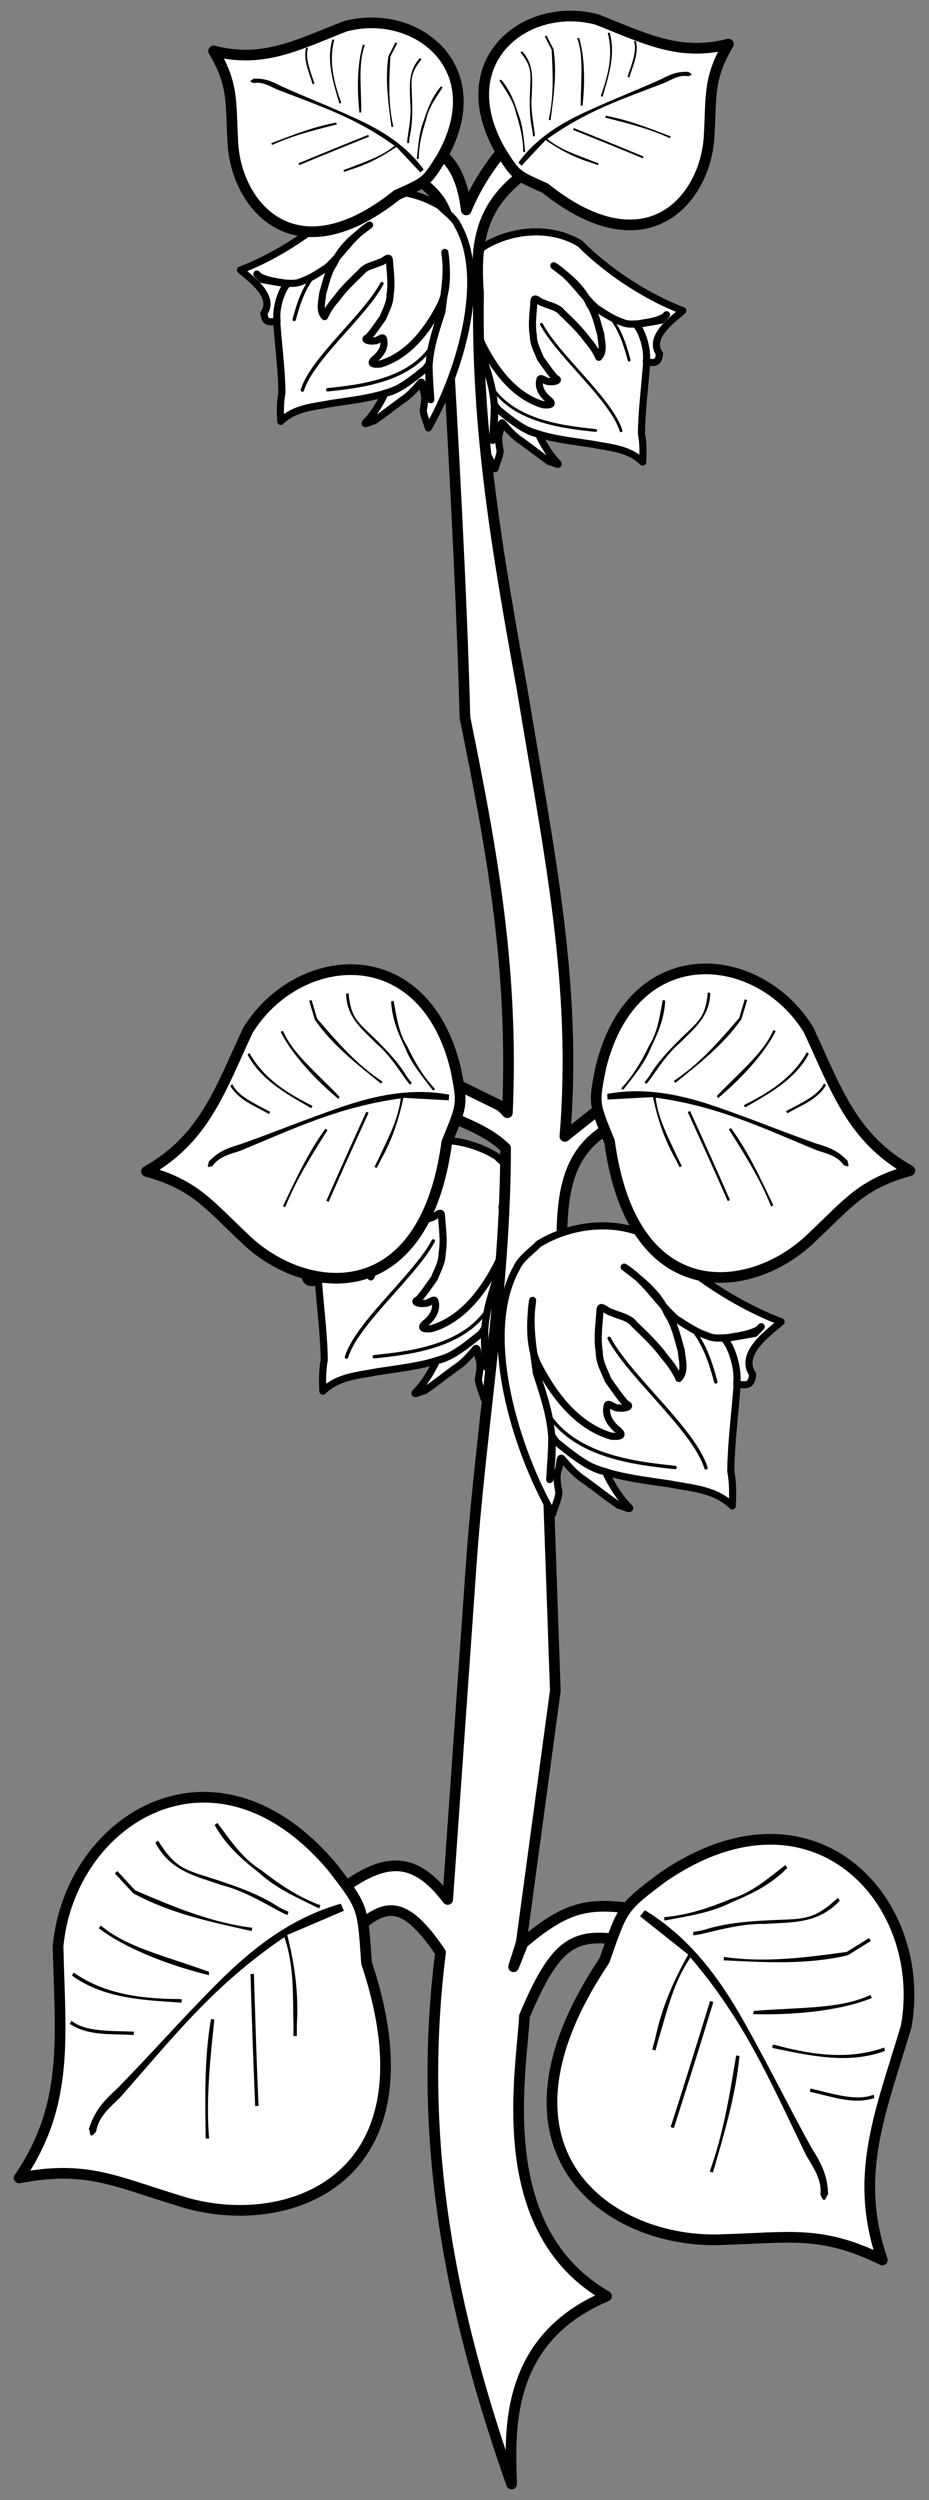
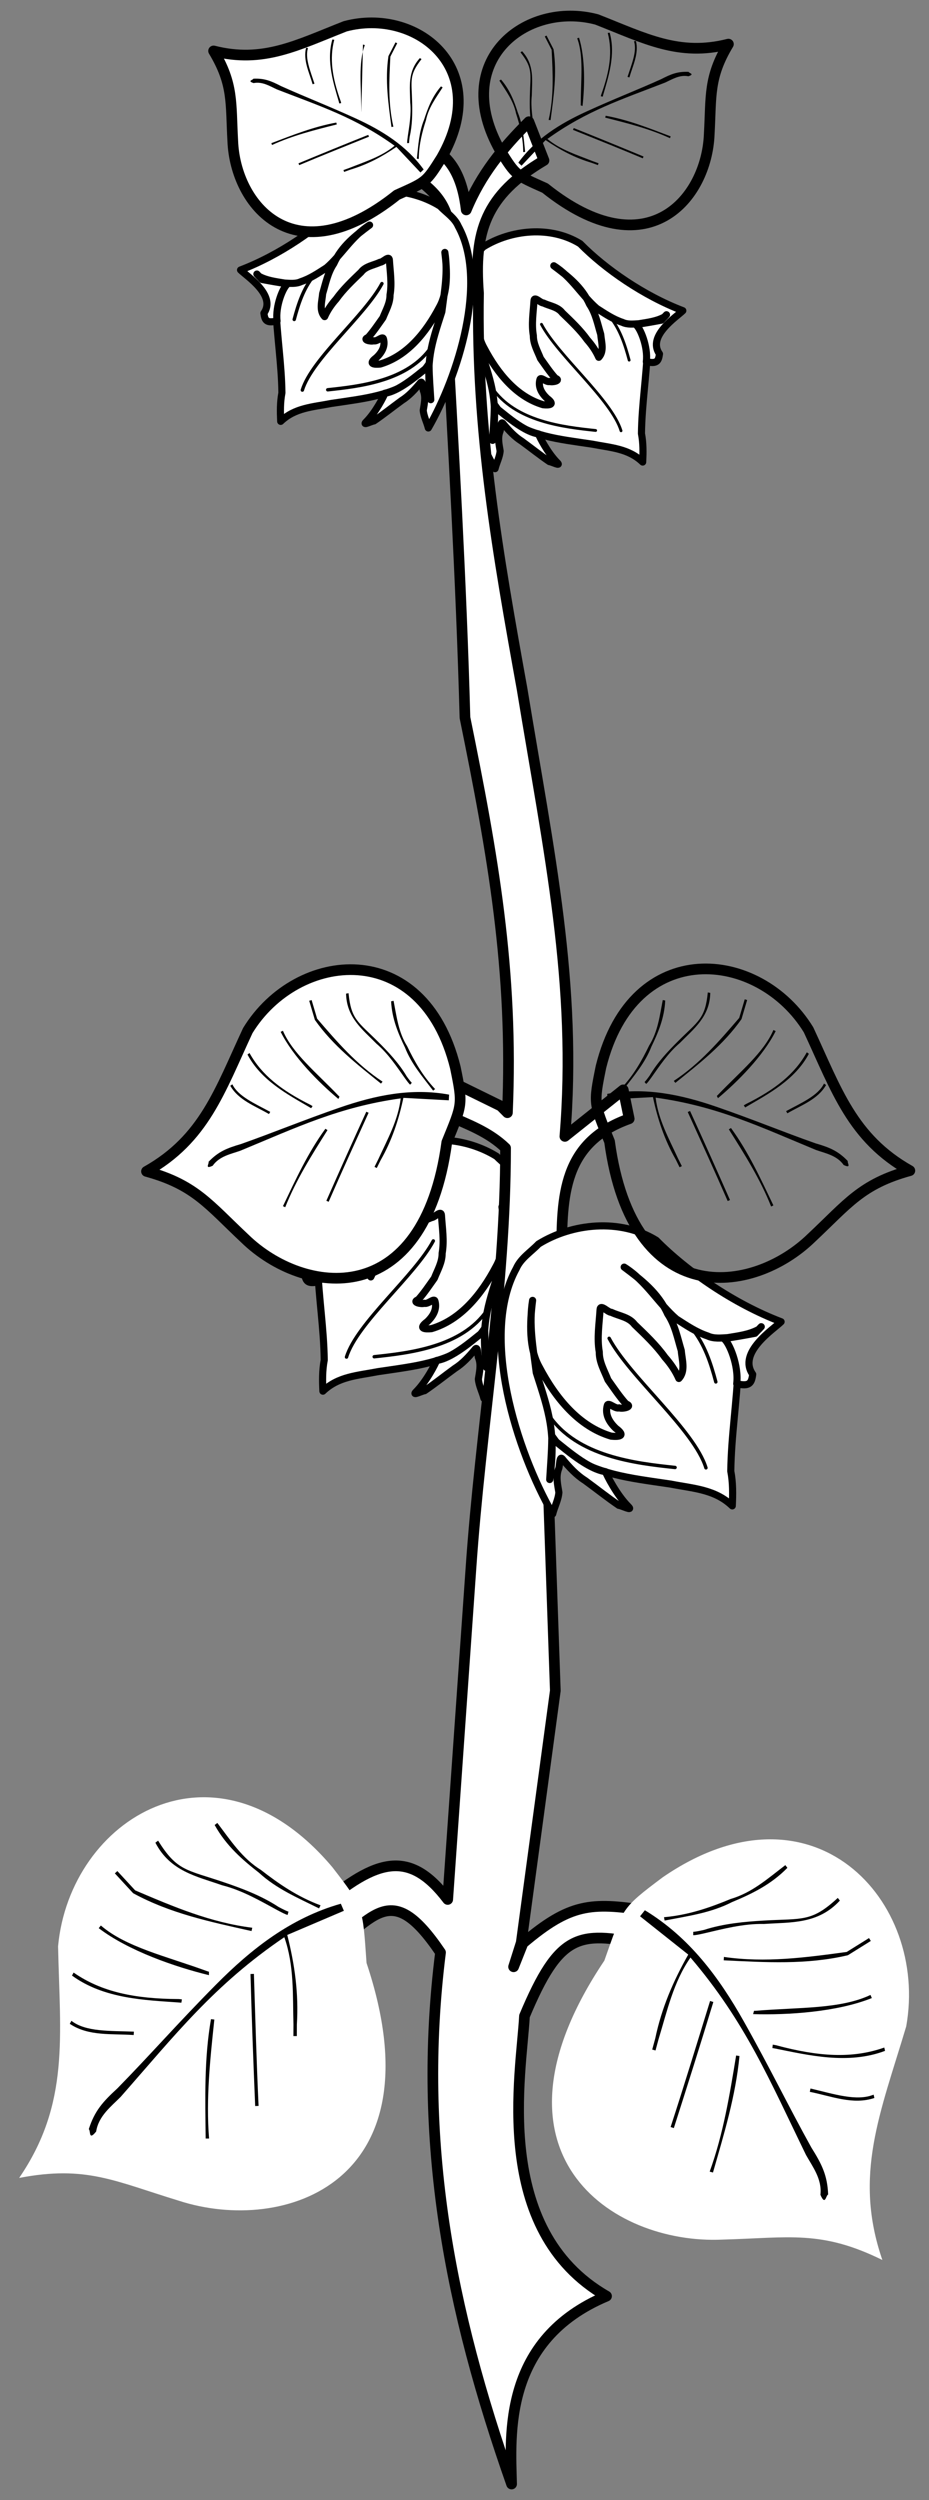
<svg xmlns="http://www.w3.org/2000/svg" version="1.1" viewBox="47.25 63 130.5 351" width="130.5" height="351">
  <rect x="47.25" y="63" width="130.5" height="351" fill="#808080" stroke="none" />
  <defs>
    <clipPath id="artboard_clip_path">
      <path d="M 47.25 63 L 177.75 63 L 177.75 414 L 47.25 414 Z" />
    </clipPath>
  </defs>
  <g id="Hazel_Branch_Fructed" stroke="none" stroke-dasharray="none" stroke-opacity="1" fill="none" fill-opacity="1">
    <title>Hazel Branch Fructed</title>
    <g id="Hazel_Branch_Fructed_Art" clip-path="url(#artboard_clip_path)">
      <title>Art</title>
      <g id="Group_791">
        <g id="Group_823">
          <g id="Graphic_826">
            <title>path31213</title>
            <path d="M 137.597 108.253 L 138.204 111.745 C 138.065 115.821 137.407 119.792 137.357 123.868 C 137.612 125.207 137.594 126.523 137.53 127.871 C 135.533 125.955 133.037 125.868 130.422 125.354 C 125.448 124.615 121.936 124.296 117.982 121.569 L 116.038 118.89 L 114.368 111.753 L 113.903 104.797 L 117.398 100.736 L 122.075 98.471 L 128.094 100.123 L 134.211 103.621 Z" fill="#FFFFFF" />
            <path d="M 137.597 108.253 L 138.204 111.745 C 138.065 115.821 137.407 119.792 137.357 123.868 C 137.612 125.207 137.594 126.523 137.53 127.871 C 135.533 125.955 133.037 125.868 130.422 125.354 C 125.448 124.615 121.936 124.296 117.982 121.569 L 116.038 118.89 L 114.368 111.753 L 113.903 104.797 L 117.398 100.736 L 122.075 98.471 L 128.094 100.123 L 134.211 103.621 Z" stroke="black" stroke-linecap="butt" stroke-linejoin="round" stroke-width="1" />
          </g>
          <g id="Graphic_825">
            <title>path31215</title>
            <path d="M 115.149 97.65 C 114.271 98.572 113.113 99.273 112.587 100.474 C 108.35 108.167 112.613 121.557 116.792 128.799 C 117.001 127.968 117.444 127.156 117.506 126.313 C 117.363 125.418 117.139 124.521 117.459 123.637 C 117.642 123.301 117.527 121.872 117.986 122.551 C 118.743 123.447 119.528 124.311 120.529 124.94 C 121.836 125.888 123.105 126.912 124.436 127.813 C 124.773 127.841 126.127 128.539 125.521 127.944 C 124.173 126.586 123.058 124.371 122.888 123.923 C 120.51 123.582 117.287 120.394 116.688 120.135 C 116.674 121.702 116.536 123.264 116.447 124.829 C 117.186 119.388 116.369 117.073 114.893 112.489 C 114.507 109.448 114.026 106.909 114.47 104.152 C 114.146 106.768 114.027 109.679 115.241 111.843 C 117.157 115.483 119.84 118.725 123.55 119.825 C 124.448 119.909 125.288 119.825 124.083 118.923 C 123.337 118.213 122.811 117.327 123.094 116.294 C 123.194 115.82 123.999 116.725 124.467 116.557 C 124.859 116.701 126.119 116.42 125.262 116.102 C 124.495 115.255 123.844 114.265 123.175 113.333 C 122.762 112.281 122.159 111.279 122.172 110.116 C 121.888 108.5 122.161 106.861 122.261 105.24 C 122.297 104.507 123.124 105.528 123.569 105.533 C 124.481 105.966 125.602 106.076 126.244 106.931 C 127.485 108.125 128.74 109.308 129.749 110.713 C 130.404 111.453 130.959 112.26 131.361 113.166 C 132.167 112.293 131.72 110.998 131.638 109.941 C 131.204 108.499 130.923 106.996 130.072 105.727 C 128.958 103.254 126.996 101.775 125.046 100.313 C 127.619 101.93 128.973 104.491 131.076 106.304 C 132.233 107.043 133.368 107.824 134.683 108.257 C 135.387 108.597 136.224 108.496 136.983 108.454 C 138.212 108.249 139.497 108.103 140.595 107.495 C 141.331 106.705 140.438 107.652 140.149 107.953 C 138.951 108.179 137.751 108.395 136.543 108.56 C 137.188 108.985 138.3 111.699 138.043 113.778 C 139.501 114.112 139.752 113.73 139.889 112.689 C 138.121 110.168 142.295 107.487 143.168 106.619 C 137.688 104.531 132.264 100.783 128.747 97.215 C 124.57 94.65 119.009 95.252 115.149 97.65 Z" fill="#FFFFFF" />
            <path d="M 115.149 97.65 C 114.271 98.572 113.113 99.273 112.587 100.474 C 108.35 108.167 112.613 121.557 116.792 128.799 C 117.001 127.968 117.444 127.156 117.506 126.313 C 117.363 125.418 117.139 124.521 117.459 123.637 C 117.642 123.301 117.527 121.872 117.986 122.551 C 118.743 123.447 119.528 124.311 120.529 124.94 C 121.836 125.888 123.105 126.912 124.436 127.813 C 124.773 127.841 126.127 128.539 125.521 127.944 C 124.173 126.586 123.058 124.371 122.888 123.923 C 120.51 123.582 117.287 120.394 116.688 120.135 C 116.674 121.702 116.536 123.264 116.447 124.829 C 117.186 119.388 116.369 117.073 114.893 112.489 C 114.507 109.448 114.026 106.909 114.47 104.152 C 114.146 106.768 114.027 109.679 115.241 111.843 C 117.157 115.483 119.84 118.725 123.55 119.825 C 124.448 119.909 125.288 119.825 124.083 118.923 C 123.337 118.213 122.811 117.327 123.094 116.294 C 123.194 115.82 123.999 116.725 124.467 116.557 C 124.859 116.701 126.119 116.42 125.262 116.102 C 124.495 115.255 123.844 114.265 123.175 113.333 C 122.762 112.281 122.159 111.279 122.172 110.116 C 121.888 108.5 122.161 106.861 122.261 105.24 C 122.297 104.507 123.124 105.528 123.569 105.533 C 124.481 105.966 125.602 106.076 126.244 106.931 C 127.485 108.125 128.74 109.308 129.749 110.713 C 130.404 111.453 130.959 112.26 131.361 113.166 C 132.167 112.293 131.72 110.998 131.638 109.941 C 131.204 108.499 130.923 106.996 130.072 105.727 C 128.958 103.254 126.996 101.775 125.046 100.313 C 127.619 101.93 128.973 104.491 131.076 106.304 C 132.233 107.043 133.368 107.824 134.683 108.257 C 135.387 108.597 136.224 108.496 136.983 108.454 C 138.212 108.249 139.497 108.103 140.595 107.495 C 141.331 106.705 140.438 107.652 140.149 107.953 C 138.951 108.179 137.751 108.395 136.543 108.56 C 137.188 108.985 138.3 111.699 138.043 113.778 C 139.501 114.112 139.752 113.73 139.889 112.689 C 138.121 110.168 142.295 107.487 143.168 106.619 C 137.688 104.531 132.264 100.783 128.747 97.215 C 124.57 94.65 119.009 95.252 115.149 97.65 Z" stroke="black" stroke-linecap="butt" stroke-linejoin="round" stroke-width="1" />
          </g>
          <g id="Graphic_824">
            <title>path31217</title>
            <path d="M 132.883 107.42 C 134.348 109.218 135.048 111.389 135.63 113.564 M 116.368 117.423 C 119.621 122.197 126.406 122.96 130.923 123.438 M 123.309 108.529 C 125.66 112.966 133.141 119.099 134.49 123.482" stroke="black" stroke-linecap="round" stroke-linejoin="round" stroke-width=".394" />
          </g>
        </g>
        <g id="Group_819">
          <g id="Graphic_822">
            <title>path31205</title>
            <path d="M 92.535 236.919 L 91.873 240.727 C 92.024 245.174 92.743 249.505 92.797 253.95 C 92.519 255.411 92.539 256.846 92.609 258.317 C 94.787 256.227 97.509 256.132 100.362 255.572 C 105.787 254.766 109.618 254.417 113.93 251.443 L 116.05 248.521 L 117.872 240.737 L 118.38 233.149 L 114.567 228.72 L 109.465 226.25 L 102.901 228.052 L 96.228 231.866 Z" fill="#FFFFFF" />
            <path d="M 92.535 236.919 L 91.873 240.727 C 92.024 245.174 92.743 249.505 92.797 253.95 C 92.519 255.411 92.539 256.846 92.609 258.317 C 94.787 256.227 97.509 256.132 100.362 255.572 C 105.787 254.766 109.618 254.417 113.93 251.443 L 116.05 248.521 L 117.872 240.737 L 118.38 233.149 L 114.567 228.72 L 109.465 226.25 L 102.901 228.052 L 96.228 231.866 Z" stroke="black" stroke-linecap="butt" stroke-linejoin="round" stroke-width="1" />
          </g>
          <g id="Graphic_821">
            <title>path31207</title>
            <path d="M 117.02 225.354 C 117.978 226.359 119.241 227.124 119.815 228.434 C 124.436 236.825 119.787 251.43 115.228 259.329 C 115 258.423 114.517 257.537 114.449 256.618 C 114.605 255.642 114.85 254.663 114.5 253.698 C 114.301 253.332 114.427 251.774 113.925 252.515 C 113.1 253.491 112.244 254.434 111.153 255.12 C 109.727 256.154 108.343 257.27 106.891 258.253 C 106.523 258.284 105.046 259.045 105.707 258.396 C 107.177 256.916 108.393 254.499 108.579 254.011 C 111.172 253.639 114.688 250.162 115.342 249.879 C 115.357 251.589 115.508 253.292 115.605 254.999 C 114.799 249.064 115.69 246.54 117.299 241.54 C 117.721 238.222 118.245 235.453 117.761 232.446 C 118.114 235.299 118.244 238.474 116.92 240.834 C 114.831 244.805 111.904 248.341 107.857 249.541 C 106.878 249.632 105.961 249.541 107.276 248.557 C 108.09 247.782 108.662 246.816 108.355 245.689 C 108.246 245.172 107.367 246.159 106.857 245.976 C 106.429 246.133 105.055 245.827 105.99 245.48 C 106.826 244.556 107.536 243.477 108.266 242.459 C 108.716 241.312 109.375 240.219 109.36 238.951 C 109.669 237.188 109.372 235.401 109.263 233.632 C 109.224 232.832 108.321 233.947 107.837 233.952 C 106.841 234.424 105.619 234.544 104.919 235.476 C 103.565 236.78 102.196 238.069 101.096 239.602 C 100.381 240.41 99.775 241.289 99.338 242.278 C 98.458 241.325 98.946 239.913 99.035 238.76 C 99.508 237.187 99.815 235.547 100.744 234.163 C 101.959 231.466 104.098 229.853 106.225 228.258 C 103.418 230.022 101.942 232.815 99.648 234.793 C 98.386 235.599 97.148 236.451 95.713 236.924 C 94.946 237.293 94.033 237.184 93.205 237.138 C 91.864 236.914 90.462 236.755 89.266 236.092 C 88.463 235.231 89.437 236.263 89.752 236.592 C 91.059 236.838 92.367 237.073 93.685 237.253 C 92.981 237.717 91.768 240.677 92.049 242.945 C 90.458 243.31 90.185 242.893 90.035 241.757 C 91.963 239.007 87.411 236.083 86.458 235.136 C 92.436 232.859 98.352 228.77 102.188 224.879 C 106.744 222.081 112.81 222.738 117.02 225.353 Z" fill="#FFFFFF" />
            <path d="M 117.02 225.354 C 117.978 226.359 119.241 227.124 119.815 228.434 C 124.436 236.825 119.787 251.43 115.228 259.329 C 115 258.423 114.517 257.537 114.449 256.618 C 114.605 255.642 114.85 254.663 114.5 253.698 C 114.301 253.332 114.427 251.774 113.925 252.515 C 113.1 253.491 112.244 254.434 111.153 255.12 C 109.727 256.154 108.343 257.27 106.891 258.253 C 106.523 258.284 105.046 259.045 105.707 258.396 C 107.177 256.916 108.393 254.499 108.579 254.011 C 111.172 253.639 114.688 250.162 115.342 249.879 C 115.357 251.589 115.508 253.292 115.605 254.999 C 114.799 249.064 115.69 246.54 117.299 241.54 C 117.721 238.222 118.245 235.453 117.761 232.446 C 118.114 235.299 118.244 238.474 116.92 240.834 C 114.831 244.805 111.904 248.341 107.857 249.541 C 106.878 249.632 105.961 249.541 107.276 248.557 C 108.09 247.782 108.662 246.816 108.355 245.689 C 108.246 245.172 107.367 246.159 106.857 245.976 C 106.429 246.133 105.055 245.827 105.99 245.48 C 106.826 244.556 107.536 243.477 108.266 242.459 C 108.716 241.312 109.375 240.219 109.36 238.951 C 109.669 237.188 109.372 235.401 109.263 233.632 C 109.224 232.832 108.321 233.947 107.837 233.952 C 106.841 234.424 105.619 234.544 104.919 235.476 C 103.565 236.78 102.196 238.069 101.096 239.602 C 100.381 240.41 99.775 241.289 99.338 242.278 C 98.458 241.325 98.946 239.913 99.035 238.76 C 99.508 237.187 99.815 235.547 100.744 234.163 C 101.959 231.466 104.098 229.853 106.225 228.258 C 103.418 230.022 101.942 232.815 99.648 234.793 C 98.386 235.599 97.148 236.451 95.713 236.924 C 94.946 237.293 94.033 237.184 93.205 237.138 C 91.864 236.914 90.462 236.755 89.266 236.092 C 88.463 235.231 89.437 236.263 89.752 236.592 C 91.059 236.838 92.367 237.073 93.685 237.253 C 92.981 237.717 91.768 240.677 92.049 242.945 C 90.458 243.31 90.185 242.893 90.035 241.757 C 91.963 239.007 87.411 236.083 86.458 235.136 C 92.436 232.859 98.352 228.77 102.188 224.879 C 106.744 222.081 112.81 222.738 117.02 225.353 Z" stroke="black" stroke-linecap="butt" stroke-linejoin="round" stroke-width="1" />
          </g>
          <g id="Graphic_820">
            <title>path31209</title>
            <path d="M 97.677 236.011 C 96.079 237.971 95.315 240.339 94.68 242.712 M 115.69 246.921 C 112.142 252.129 104.742 252.961 99.815 253.482 M 108.12 237.22 C 105.555 242.06 97.395 248.749 95.924 253.53" stroke="black" stroke-linecap="round" stroke-linejoin="round" stroke-width=".479" />
          </g>
        </g>
        <g id="Graphic_818">
          <title>path31080</title>
          <path d="M 119.114 411.75 C 110.523 387.316 105.792 363.686 109.132 337.123 C 101.889 326.426 99.783 332.493 91.708 338.305 L 92.172 330.717 C 100.213 323.827 104.831 322.684 110.14 329.678 L 113.405 283.196 C 114.759 263.506 118.268 243.935 118.268 224.18 C 115.91 221.907 112.958 220.851 110.016 219.548 L 110.177 214.645 L 117.6 218.285 L 118.527 219.221 C 119.4 199.26 116.474 182.948 112.565 163.749 C 112.039 144.494 110.914 125.27 109.843 106.04 C 111.161 93.481 111.479 91.101 102.258 85.864 L 104.721 83.075 C 110.752 83.31 112.281 88.493 112.746 92.472 C 114.811 87.484 117.821 83.815 121.54 80.091 L 123.665 85.527 C 115.39 90.433 113.826 95.53 114.47 104.152 C 114.135 123.554 117.183 140.867 120.591 159.75 C 124.384 182.819 128.367 201.265 126.601 222.546 L 134.799 216.015 L 135.634 220.07 C 126.309 223.387 126.154 230.889 126.153 239.204 C 126.151 247.17 124.638 255.895 123.973 263.497 L 125.258 300.368 L 120.473 335.736 L 119.397 339.13 L 120.714 335.818 C 127.347 330.195 130.291 330.076 137.84 331.194 L 137.411 335.898 C 128.509 334.127 125.821 334.389 120.925 346.052 C 120.498 354.071 116.201 376.042 132.451 385.372 C 117.856 391.51 118.947 404.868 119.114 411.75 Z" fill="#FFFFFF" />
          <path d="M 119.114 411.75 C 110.523 387.316 105.792 363.686 109.132 337.123 C 101.889 326.426 99.783 332.493 91.708 338.305 L 92.172 330.717 C 100.213 323.827 104.831 322.684 110.14 329.678 L 113.405 283.196 C 114.759 263.506 118.268 243.935 118.268 224.18 C 115.91 221.907 112.958 220.851 110.016 219.548 L 110.177 214.645 L 117.6 218.285 L 118.527 219.221 C 119.4 199.26 116.474 182.948 112.565 163.749 C 112.039 144.494 110.914 125.27 109.843 106.04 C 111.161 93.481 111.479 91.101 102.258 85.864 L 104.721 83.075 C 110.752 83.31 112.281 88.493 112.746 92.472 C 114.811 87.484 117.821 83.815 121.54 80.091 L 123.665 85.527 C 115.39 90.433 113.826 95.53 114.47 104.152 C 114.135 123.554 117.183 140.867 120.591 159.75 C 124.384 182.819 128.367 201.265 126.601 222.546 L 134.799 216.015 L 135.634 220.07 C 126.309 223.387 126.154 230.889 126.153 239.204 C 126.151 247.17 124.638 255.895 123.973 263.497 L 125.258 300.368 L 120.473 335.736 L 119.397 339.13 L 120.714 335.818 C 127.347 330.195 130.291 330.076 137.84 331.194 L 137.411 335.898 C 128.509 334.127 125.821 334.389 120.925 346.052 C 120.498 354.071 116.201 376.042 132.451 385.372 C 117.856 391.51 118.947 404.868 119.114 411.75 Z" stroke="black" stroke-linecap="butt" stroke-linejoin="round" stroke-width="1.5" />
        </g>
        <g id="Group_815">
          <g id="Graphic_817">
            <title>path31082</title>
            <path d="M 93.931 325.141 C 77.463 305.616 57.065 318.34 55.407 336.257 C 55.679 348.935 57.06 358.378 49.941 368.775 C 59.347 366.975 63.338 369.222 72.376 371.976 C 87.233 376.799 109.038 369.402 98.74 338.601 C 98.182 330.754 98.38 330.887 93.931 325.141 Z" fill="#FFFFFF" />
-             <path d="M 93.931 325.141 C 77.463 305.616 57.065 318.34 55.407 336.257 C 55.679 348.935 57.06 358.378 49.941 368.775 C 59.347 366.975 63.338 369.222 72.376 371.976 C 87.233 376.799 109.038 369.402 98.74 338.601 C 98.182 330.754 98.38 330.887 93.931 325.141 Z" stroke="black" stroke-linecap="butt" stroke-linejoin="round" stroke-width="1.5" />
          </g>
          <g id="Graphic_816">
            <title>path31134</title>
            <path d="M 77.781 318.936 L 77.403 319.226 C 79.037 322.175 81.376 324.168 83.629 325.927 C 86.084 328.178 89.011 329.42 92.068 330.934 L 92.279 330.503 C 89.04 329.303 86.389 327.472 83.923 325.549 C 81.254 323.899 79.647 321.386 77.781 318.936 Z M 69.459 321.42 L 69.078 321.706 C 71.167 325.741 74.883 326.437 78.484 327.696 C 81.29 328.395 83.945 329.952 86.138 331.141 C 86.806 331.5 87.32 331.765 87.65 331.855 L 87.775 331.392 C 87.575 331.338 87.024 331.076 86.364 330.72 C 83.95 329.134 81.143 328.091 78.639 327.244 C 73.476 325.49 72.123 325.714 69.459 321.42 Z M 63.734 325.692 L 63.385 326.017 L 65.954 328.802 C 71.205 331.665 76.822 332.824 82.583 334.116 L 82.686 333.65 C 76.811 332.912 71.612 330.693 66.236 328.402 Z M 95.128 330.276 C 88.109 332.269 82.602 336.581 77.588 341.639 C 72.27 347.003 68.399 351.446 63.747 356.195 C 61.702 358.071 60.541 359.357 59.724 361.926 C 60.006 362.161 59.67 363.615 60.759 362.255 C 61.095 360.06 62.898 358.719 64.204 357.39 C 71.86 348.686 77.346 341.652 87.189 334.978 C 88.593 338.952 88.359 343.091 88.474 347.244 L 88.466 348.862 L 88.947 348.862 L 88.952 347.232 C 89.219 342.872 88.656 338.835 87.603 334.662 L 95.556 331.271 Z M 61.417 333.336 L 61.12 333.71 C 65.3 336.895 71.872 339.156 76.601 340.307 L 76.601 339.827 C 76.642 339.827 76.51 339.807 76.361 339.752 C 70.578 337.64 64.954 336.381 61.417 333.336 Z M 57.59 339.943 L 57.364 340.364 C 61.867 343.653 67.689 343.808 72.322 344.141 C 72.542 344.16 72.706 344.179 72.728 344.179 L 72.802 343.704 C 72.719 343.69 72.583 343.681 72.36 343.661 C 66.128 343.633 61.485 342.649 57.59 339.943 Z M 82.918 340.127 L 82.438 340.146 C 82.605 346.328 82.838 352.506 83.095 358.684 L 83.573 358.665 C 83.285 352.488 83.114 346.307 82.918 340.127 Z M 76.887 346.484 C 75.919 352.052 76.076 357.626 76.141 363.245 L 76.619 363.245 C 76.178 357.624 76.769 352.111 77.36 346.537 Z M 57.282 346.717 L 57.052 347.138 C 59.677 348.913 62.972 348.497 66.028 348.714 L 66.059 348.237 C 62.704 348.105 59.315 348.293 57.282 346.717 Z" fill="black" />
          </g>
        </g>
        <g id="Group_812">
          <g id="Graphic_814">
            <title>path31149</title>
            <path d="M 140.353 326.56 C 161.408 312.101 177.702 329.778 174.55 347.494 C 170.927 359.645 167.092 368.384 171.199 380.297 C 162.607 376.067 158.163 377.175 148.718 377.434 C 133.114 378.146 114.051 365.232 132.147 338.263 C 134.766 330.845 134.54 330.921 140.353 326.56 Z" fill="#FFFFFF" />
-             <path d="M 140.353 326.56 C 161.408 312.101 177.702 329.778 174.55 347.494 C 170.927 359.645 167.092 368.384 171.199 380.297 C 162.607 376.067 158.163 377.175 148.718 377.434 C 133.114 378.146 114.051 365.232 132.147 338.263 C 134.766 330.845 134.54 330.921 140.353 326.56 Z" stroke="black" stroke-linecap="butt" stroke-linejoin="round" stroke-width="1.5" />
          </g>
          <g id="Graphic_813">
            <title>path31151</title>
            <path d="M 157.57 324.859 L 157.858 325.239 C 155.5 327.65 152.717 328.951 150.078 330.05 C 147.114 331.569 143.962 331.991 140.613 332.641 L 140.524 332.169 C 143.965 331.871 147.007 330.808 149.895 329.608 C 152.905 328.724 155.121 326.727 157.57 324.859 Z M 164.936 329.461 L 165.228 329.838 C 162.143 333.175 158.375 332.861 154.57 333.12 C 151.679 333.05 148.706 333.847 146.276 334.412 C 145.537 334.581 144.97 334.701 144.629 334.7 L 144.632 334.22 C 144.838 334.221 145.439 334.114 146.17 333.947 C 148.918 333.057 151.901 332.795 154.54 332.643 C 159.983 332.32 161.228 332.895 164.936 329.461 Z M 169.323 335.098 L 169.574 335.504 L 166.358 337.509 C 160.536 338.877 154.813 338.505 148.915 338.224 L 148.94 337.747 C 154.8 338.593 160.401 337.832 166.192 337.048 Z M 137.837 331.194 C 144.077 334.977 148.243 340.595 151.737 346.801 C 155.442 353.383 157.996 358.694 161.223 364.506 C 162.697 366.857 163.476 368.406 163.582 371.099 C 163.248 371.251 163.186 372.741 162.497 371.141 C 162.755 368.936 161.372 367.165 160.465 365.537 C 155.391 355.115 151.966 346.878 144.245 337.833 C 141.838 341.292 140.966 345.346 139.754 349.319 L 139.332 350.882 L 138.869 350.754 L 139.297 349.182 C 140.194 344.906 141.809 341.163 143.93 337.418 L 137.161 332.041 Z M 169.531 343.083 L 169.717 343.522 C 164.842 345.485 157.906 345.923 153.041 345.779 L 153.169 345.316 C 153.129 345.305 153.262 345.321 153.42 345.307 C 159.556 344.805 165.312 345.082 169.531 343.083 Z M 171.469 350.469 L 171.575 350.934 C 166.361 352.911 160.706 351.518 156.151 350.61 C 155.934 350.57 155.77 350.545 155.749 350.539 L 155.803 350.062 C 155.888 350.07 156.021 350.097 156.241 350.138 C 162.258 351.762 166.995 352.045 171.469 350.469 Z M 146.998 343.93 L 147.456 344.076 C 145.656 349.992 143.793 355.887 141.907 361.776 L 141.452 361.631 C 143.367 355.752 145.171 349.837 146.998 343.93 Z M 151.128 351.659 C 150.585 357.284 148.956 362.617 147.403 368.017 L 146.942 367.891 C 148.857 362.588 149.75 357.116 150.657 351.585 Z M 169.969 357.082 L 170.079 357.549 C 167.078 358.564 164.011 357.289 161.007 356.688 L 161.103 356.22 C 164.373 356.982 167.592 358.062 169.969 357.082 Z" fill="black" />
          </g>
        </g>
        <g id="Group_809">
          <g id="Graphic_811">
            <title>path31161</title>
            <path d="M 111.216 212.888 C 106.67 194.576 89.001 196.357 82.058 207.691 C 78.103 216.182 75.938 222.891 67.829 227.46 C 74.65 229.335 76.563 232.126 81.655 236.899 C 89.928 244.941 106.792 247.151 110.014 223.377 C 112.203 217.994 112.291 218.147 111.216 212.888 Z" fill="#FFFFFF" />
            <path d="M 111.216 212.888 C 106.67 194.576 89.001 196.357 82.058 207.691 C 78.103 216.182 75.938 222.891 67.829 227.46 C 74.65 229.335 76.563 232.126 81.655 236.899 C 89.928 244.941 106.792 247.151 110.014 223.377 C 112.203 217.994 112.291 218.147 111.216 212.888 Z" stroke="black" stroke-linecap="butt" stroke-linejoin="round" stroke-width="1.5" />
          </g>
          <g id="Graphic_810">
            <title>path31163</title>
            <path d="M 102.536 203.508 L 102.191 203.577 C 102.312 206.065 103.212 208.148 104.132 210.049 C 105.025 212.341 106.56 214.12 108.092 216.12 L 108.372 215.903 C 106.617 214.051 105.457 211.973 104.45 209.894 C 103.219 207.93 102.973 205.74 102.536 203.508 Z M 96.21 202.44 L 95.864 202.505 C 95.933 205.861 98.169 207.535 100.145 209.543 C 101.776 210.922 103.029 212.82 104.094 214.323 C 104.42 214.779 104.674 215.122 104.863 215.289 L 105.097 215.023 C 104.983 214.922 104.703 214.569 104.381 214.118 C 103.299 212.279 101.779 210.672 100.395 209.294 C 97.545 206.448 96.576 206.155 96.21 202.44 Z M 91.023 203.404 L 90.685 203.506 L 91.479 206.19 C 94.026 209.8 97.371 212.4 100.767 215.135 L 100.988 214.86 C 97.335 212.455 94.613 209.288 91.797 206.017 Z M 110.335 216.682 C 105.032 215.713 99.976 216.775 95.003 218.492 C 89.73 220.313 85.714 221.995 81.083 223.625 C 79.115 224.202 77.926 224.675 76.547 226.112 C 76.657 226.359 75.96 227.213 77.126 226.667 C 78.064 225.322 79.697 225.021 80.995 224.566 C 88.909 221.294 94.839 218.422 103.539 217.209 C 103.174 220.3 101.669 222.968 100.39 225.757 L 99.857 226.828 L 100.176 226.984 L 100.711 225.906 C 102.31 223.103 103.253 220.244 103.917 217.134 L 110.294 217.481 Z M 86.994 207.714 L 86.675 207.866 C 88.407 211.34 92.025 214.983 94.784 217.288 L 94.94 216.969 C 94.968 216.982 94.886 216.927 94.805 216.841 C 91.661 213.556 88.345 210.887 86.994 207.714 Z M 82.302 210.846 L 82.015 211.051 C 83.927 214.699 87.735 216.701 90.697 218.433 C 90.837 218.517 90.939 218.583 90.954 218.59 L 91.158 218.3 C 91.107 218.263 91.02 218.213 90.879 218.127 C 86.758 216.076 84.001 213.91 82.302 210.846 Z M 99.029 219.229 L 98.705 219.085 C 96.799 223.236 94.939 227.407 93.094 231.585 L 93.417 231.728 C 95.241 227.541 97.143 223.388 99.029 219.229 Z M 92.959 221.475 C 90.501 224.849 88.787 228.595 86.998 232.34 L 87.314 232.496 C 88.856 228.627 91.045 225.165 93.255 221.664 Z M 79.889 215.235 L 79.599 215.439 C 80.76 217.472 83.08 218.27 85.034 219.411 L 85.211 219.105 C 83.03 217.923 80.722 216.942 79.889 215.235 Z" fill="black" />
          </g>
        </g>
        <g id="Group_805">
          <g id="Graphic_808">
            <title>path31190</title>
            <path d="M 150.197 250.559 L 150.935 254.806 C 150.767 259.765 149.966 264.595 149.906 269.553 C 150.216 271.181 150.193 272.782 150.115 274.422 C 147.686 272.091 144.651 271.986 141.469 271.361 C 135.419 270.462 131.147 270.073 126.338 266.756 L 123.973 263.497 L 121.941 254.816 L 121.375 246.355 L 125.627 241.415 L 131.317 238.66 L 138.637 240.67 L 146.079 244.924 Z" fill="#FFFFFF" />
            <path d="M 150.197 250.559 L 150.935 254.806 C 150.767 259.765 149.966 264.595 149.906 269.553 C 150.216 271.181 150.193 272.782 150.115 274.422 C 147.686 272.091 144.651 271.986 141.469 271.361 C 135.419 270.462 131.147 270.073 126.338 266.756 L 123.973 263.497 L 121.941 254.816 L 121.375 246.355 L 125.627 241.415 L 131.317 238.66 L 138.637 240.67 L 146.079 244.924 Z" stroke="black" stroke-linecap="butt" stroke-linejoin="round" stroke-width="1" />
          </g>
          <g id="Graphic_807">
            <title>path31187</title>
            <path d="M 122.892 237.661 C 121.823 238.782 120.414 239.635 119.775 241.096 C 114.621 250.454 119.806 266.741 124.89 275.551 C 125.144 274.54 125.683 273.553 125.759 272.527 C 125.585 271.439 125.312 270.348 125.701 269.271 C 125.924 268.863 125.784 267.125 126.343 267.951 C 127.263 269.04 128.218 270.092 129.435 270.857 C 131.025 272.01 132.569 273.255 134.188 274.351 C 134.598 274.386 136.245 275.235 135.508 274.511 C 133.869 272.859 132.512 270.164 132.305 269.62 C 129.413 269.205 125.492 265.327 124.763 265.012 C 124.747 266.919 124.578 268.819 124.47 270.722 C 125.369 264.104 124.375 261.288 122.58 255.712 C 122.11 252.012 121.525 248.924 122.066 245.57 C 121.671 248.752 121.527 252.293 123.003 254.926 C 125.333 259.354 128.597 263.297 133.11 264.635 C 134.202 264.737 135.225 264.635 133.758 263.538 C 132.851 262.674 132.212 261.596 132.555 260.339 C 132.677 259.763 133.656 260.864 134.226 260.659 C 134.702 260.835 136.235 260.493 135.193 260.106 C 134.26 259.076 133.468 257.872 132.655 256.737 C 132.152 255.458 131.418 254.24 131.434 252.825 C 131.089 250.859 131.421 248.866 131.542 246.894 C 131.586 246.001 132.592 247.244 133.133 247.25 C 134.243 247.776 135.607 247.91 136.387 248.95 C 137.897 250.403 139.423 251.841 140.65 253.551 C 141.448 254.452 142.123 255.432 142.611 256.535 C 143.592 255.473 143.048 253.898 142.949 252.612 C 142.421 250.858 142.079 249.029 141.043 247.485 C 139.688 244.478 137.302 242.679 134.93 240.9 C 138.06 242.868 139.707 245.982 142.265 248.187 C 143.672 249.087 145.053 250.036 146.653 250.564 C 147.509 250.977 148.527 250.855 149.451 250.803 C 150.946 250.553 152.509 250.376 153.844 249.636 C 154.739 248.676 153.653 249.827 153.302 250.194 C 151.844 250.468 150.385 250.731 148.915 250.931 C 149.7 251.449 151.053 254.75 150.74 257.279 C 152.514 257.686 152.819 257.221 152.985 255.954 C 150.835 252.888 155.912 249.627 156.974 248.571 C 150.308 246.031 143.71 241.471 139.432 237.132 C 134.351 234.012 127.587 234.744 122.892 237.66 Z" fill="#FFFFFF" />
            <path d="M 122.892 237.661 C 121.823 238.782 120.414 239.635 119.775 241.096 C 114.621 250.454 119.806 266.741 124.89 275.551 C 125.144 274.54 125.683 273.553 125.759 272.527 C 125.585 271.439 125.312 270.348 125.701 269.271 C 125.924 268.863 125.784 267.125 126.343 267.951 C 127.263 269.04 128.218 270.092 129.435 270.857 C 131.025 272.01 132.569 273.255 134.188 274.351 C 134.598 274.386 136.245 275.235 135.508 274.511 C 133.869 272.859 132.512 270.164 132.305 269.62 C 129.413 269.205 125.492 265.327 124.763 265.012 C 124.747 266.919 124.578 268.819 124.47 270.722 C 125.369 264.104 124.375 261.288 122.58 255.712 C 122.11 252.012 121.525 248.924 122.066 245.57 C 121.671 248.752 121.527 252.293 123.003 254.926 C 125.333 259.354 128.597 263.297 133.11 264.635 C 134.202 264.737 135.225 264.635 133.758 263.538 C 132.851 262.674 132.212 261.596 132.555 260.339 C 132.677 259.763 133.656 260.864 134.226 260.659 C 134.702 260.835 136.235 260.493 135.193 260.106 C 134.26 259.076 133.468 257.872 132.655 256.737 C 132.152 255.458 131.418 254.24 131.434 252.825 C 131.089 250.859 131.421 248.866 131.542 246.894 C 131.586 246.001 132.592 247.244 133.133 247.25 C 134.243 247.776 135.607 247.91 136.387 248.95 C 137.897 250.403 139.423 251.841 140.65 253.551 C 141.448 254.452 142.123 255.432 142.611 256.535 C 143.592 255.473 143.048 253.898 142.949 252.612 C 142.421 250.858 142.079 249.029 141.043 247.485 C 139.688 244.478 137.302 242.679 134.93 240.9 C 138.06 242.868 139.707 245.982 142.265 248.187 C 143.672 249.087 145.053 250.036 146.653 250.564 C 147.509 250.977 148.527 250.855 149.451 250.803 C 150.946 250.553 152.509 250.376 153.844 249.636 C 154.739 248.676 153.653 249.827 153.302 250.194 C 151.844 250.468 150.385 250.731 148.915 250.931 C 149.7 251.449 151.053 254.75 150.74 257.279 C 152.514 257.686 152.819 257.221 152.985 255.954 C 150.835 252.888 155.912 249.627 156.974 248.571 C 150.308 246.031 143.71 241.471 139.432 237.132 C 134.351 234.012 127.587 234.744 122.892 237.66 Z" stroke="black" stroke-linecap="butt" stroke-linejoin="round" stroke-width="1" />
          </g>
          <g id="Graphic_806">
            <title>path31196</title>
            <path d="M 144.463 249.546 C 146.246 251.732 147.097 254.373 147.805 257.019 M 124.375 261.713 C 128.331 267.521 136.584 268.449 142.079 269.03 M 132.817 250.895 C 135.677 256.292 144.777 263.752 146.418 269.084" stroke="black" stroke-linecap="round" stroke-linejoin="round" stroke-width=".479" />
          </g>
        </g>
        <g id="Group_802">
          <g id="Graphic_804">
            <title>path31155</title>
-             <path d="M 131.672 212.783 C 136.219 194.471 153.888 196.252 160.83 207.586 C 164.785 216.077 166.95 222.786 175.059 227.355 C 168.238 229.23 166.325 232.021 161.233 236.794 C 152.96 244.836 136.096 247.046 132.875 223.272 C 130.685 217.889 130.598 218.042 131.672 212.783 Z" fill="#FFFFFF" />
            <path d="M 131.672 212.783 C 136.219 194.471 153.888 196.252 160.83 207.586 C 164.785 216.077 166.95 222.786 175.059 227.355 C 168.238 229.23 166.325 232.021 161.233 236.794 C 152.96 244.836 136.096 247.046 132.875 223.272 C 130.685 217.889 130.598 218.042 131.672 212.783 Z" stroke="black" stroke-linecap="butt" stroke-linejoin="round" stroke-width="1.5" />
          </g>
          <g id="Graphic_803">
            <title>path31157</title>
            <path d="M 140.352 203.403 L 140.697 203.472 C 140.576 205.959 139.676 208.043 138.756 209.944 C 137.864 212.236 136.329 214.015 134.797 216.015 L 134.516 215.798 C 136.271 213.946 137.431 211.868 138.439 209.789 C 139.669 207.825 139.915 205.635 140.352 203.403 Z M 146.678 202.335 L 147.024 202.4 C 146.955 205.756 144.719 207.429 142.744 209.438 C 141.112 210.817 139.86 212.714 138.794 214.218 C 138.469 214.673 138.214 215.017 138.025 215.184 L 137.791 214.918 C 137.906 214.817 138.185 214.464 138.507 214.013 C 139.589 212.174 141.11 210.567 142.493 209.189 C 145.343 206.343 146.313 206.05 146.678 202.335 Z M 151.866 203.299 L 152.203 203.401 L 151.409 206.085 C 148.863 209.695 145.518 212.295 142.121 215.03 L 141.901 214.755 C 145.554 212.35 148.276 209.183 151.091 205.912 Z M 132.554 216.576 C 137.856 215.608 142.912 216.67 147.885 218.387 C 153.159 220.208 157.174 221.89 161.806 223.52 C 163.773 224.096 164.962 224.57 166.341 226.007 C 166.231 226.254 166.928 227.108 165.762 226.562 C 164.824 225.217 163.192 224.916 161.893 224.461 C 153.98 221.189 148.05 218.317 139.349 217.104 C 139.715 220.195 141.22 222.863 142.498 225.652 L 143.031 226.722 L 142.712 226.879 L 142.178 225.8 C 140.578 222.998 139.635 220.138 138.971 217.029 L 132.595 217.376 Z M 155.895 207.609 L 156.213 207.761 C 154.482 211.235 150.863 214.877 148.105 217.182 L 147.948 216.864 C 147.921 216.877 148.002 216.822 148.083 216.736 C 151.227 213.451 154.543 210.782 155.895 207.609 Z M 160.586 210.74 L 160.873 210.946 C 158.961 214.594 155.153 216.596 152.191 218.327 C 152.051 218.412 151.949 218.478 151.935 218.485 L 151.73 218.195 C 151.781 218.158 151.868 218.108 152.009 218.022 C 156.131 215.971 158.887 213.805 160.586 210.74 Z M 143.859 219.124 L 144.184 218.98 C 146.089 223.131 147.949 227.302 149.794 231.48 L 149.471 231.623 C 147.648 227.435 145.745 223.283 143.859 219.124 Z M 149.93 221.369 C 152.387 224.744 154.101 228.489 155.891 232.235 L 155.574 232.391 C 154.033 228.522 151.843 225.06 149.633 221.559 Z M 162.999 215.13 L 163.289 215.334 C 162.128 217.366 159.808 218.165 157.854 219.305 L 157.678 219 C 159.858 217.818 162.166 216.837 162.999 215.13 Z" fill="black" />
          </g>
        </g>
        <g id="Group_799">
          <g id="Graphic_801">
            <title>path31173</title>
-             <path d="M 117.549 84.187 C 110.325 71.526 121.151 63.099 131.076 65.732 C 137.815 68.37 142.603 70.965 149.573 69.195 C 146.76 73.881 147.179 76.461 146.878 81.844 C 146.542 90.752 138.293 100.981 123.815 89.409 C 119.72 87.568 119.753 87.7 117.549 84.187 Z" fill="#FFFFFF" />
            <path d="M 117.549 84.187 C 110.325 71.526 121.151 63.099 131.076 65.732 C 137.815 68.37 142.603 70.965 149.573 69.195 C 146.76 73.881 147.179 76.461 146.878 81.844 C 146.542 90.752 138.293 100.981 123.815 89.409 C 119.72 87.568 119.753 87.7 117.549 84.187 Z" stroke="black" stroke-linecap="butt" stroke-linejoin="round" stroke-width="1.5" />
          </g>
          <g id="Graphic_800">
            <title>path31175</title>
            <path d="M 117.398 74.315 L 117.628 74.169 C 118.887 75.625 119.495 77.269 119.995 78.822 C 120.718 80.58 120.808 82.392 121.019 84.328 L 120.746 84.356 C 120.74 82.385 120.28 80.604 119.735 78.905 C 119.375 77.151 118.344 75.796 117.398 74.315 Z M 120.365 70.344 L 120.593 70.196 C 122.344 72.109 121.987 74.237 121.954 76.413 C 121.777 78.054 122.089 79.783 122.295 81.191 C 122.356 81.62 122.397 81.947 122.38 82.142 L 122.108 82.117 C 122.118 82 122.086 81.653 122.025 81.229 C 121.65 79.625 121.642 77.916 121.681 76.408 C 121.756 73.297 122.142 72.616 120.365 70.344 Z M 123.779 68.117 L 124.022 67.994 L 125.009 69.918 C 125.511 73.293 125.028 76.531 124.588 79.871 L 124.318 79.835 C 125.077 76.542 124.91 73.321 124.739 69.99 Z M 120.064 85.838 C 122.512 82.469 125.905 80.366 129.6 78.674 C 133.519 76.879 136.661 75.678 140.119 74.119 C 141.526 73.392 142.444 73.023 143.98 73.091 C 144.051 73.288 144.896 73.393 143.953 73.71 C 142.711 73.458 141.638 74.161 140.669 74.599 C 134.501 76.99 129.655 78.547 124.144 82.509 C 125.997 84.042 128.261 84.73 130.463 85.608 L 131.332 85.922 L 131.237 86.179 L 130.363 85.861 C 127.974 85.148 125.922 84.052 123.893 82.668 L 120.514 86.263 Z M 128.33 68.378 L 128.589 68.292 C 129.474 71.158 129.393 75.124 129.081 77.883 L 128.823 77.789 C 128.815 77.811 128.831 77.736 128.83 77.645 C 128.836 74.132 129.266 70.872 128.33 68.378 Z M 132.622 67.626 L 132.892 67.588 C 133.769 70.647 132.708 73.797 131.975 76.344 C 131.942 76.466 131.92 76.557 131.916 76.569 L 131.647 76.516 C 131.656 76.468 131.678 76.394 131.711 76.27 C 132.921 72.926 133.306 70.245 132.622 67.626 Z M 127.742 81.233 L 127.847 80.979 C 131.126 82.283 134.39 83.623 137.65 84.975 L 137.545 85.227 C 134.293 83.858 131.015 82.552 127.742 81.233 Z M 132.333 79.251 C 135.507 79.826 138.462 81.006 141.46 82.145 L 141.366 82.401 C 138.441 81.061 135.371 80.293 132.269 79.515 Z M 136.312 68.793 L 136.583 68.752 C 137.018 70.507 136.147 72.191 135.662 73.871 L 135.401 73.794 C 135.989 71.971 136.757 70.191 136.312 68.793 Z" fill="black" />
          </g>
        </g>
        <g id="Group_795">
          <g id="Graphic_798">
            <title>path31221</title>
            <path d="M 86.614 102.54 L 86.007 106.032 C 86.145 110.108 86.804 114.079 86.853 118.155 C 86.598 119.493 86.617 120.809 86.681 122.158 C 88.678 120.242 91.173 120.155 93.789 119.641 C 98.763 118.902 102.275 118.583 106.228 115.856 L 108.172 113.177 L 109.843 106.04 L 110.308 99.084 L 106.812 95.023 L 102.135 92.758 L 96.117 94.41 L 89.999 97.907 Z" fill="#FFFFFF" />
            <path d="M 86.614 102.54 L 86.007 106.032 C 86.145 110.108 86.804 114.079 86.853 118.155 C 86.598 119.493 86.617 120.809 86.681 122.158 C 88.678 120.242 91.173 120.155 93.789 119.641 C 98.763 118.902 102.275 118.583 106.228 115.856 L 108.172 113.177 L 109.843 106.04 L 110.308 99.084 L 106.812 95.023 L 102.135 92.758 L 96.117 94.41 L 89.999 97.907 Z" stroke="black" stroke-linecap="butt" stroke-linejoin="round" stroke-width="1" />
          </g>
          <g id="Graphic_797">
            <title>path31223</title>
            <path d="M 109.061 91.937 C 109.94 92.859 111.098 93.56 111.624 94.761 C 115.861 102.454 111.598 115.844 107.418 123.086 C 107.21 122.255 106.767 121.443 106.704 120.6 C 106.847 119.705 107.072 118.808 106.751 117.923 C 106.569 117.588 106.684 116.159 106.224 116.838 C 105.467 117.733 104.682 118.598 103.682 119.227 C 102.375 120.175 101.106 121.198 99.775 122.1 C 99.437 122.128 98.084 122.826 98.69 122.23 C 100.037 120.873 101.152 118.658 101.323 118.21 C 103.7 117.869 106.923 114.681 107.523 114.422 C 107.536 115.989 107.675 117.551 107.764 119.116 C 107.025 113.675 107.842 111.36 109.317 106.776 C 109.704 103.735 110.184 101.196 109.74 98.439 C 110.065 101.055 110.183 103.966 108.97 106.13 C 107.054 109.77 104.371 113.012 100.661 114.112 C 99.763 114.196 98.922 114.112 100.128 113.21 C 100.874 112.5 101.399 111.614 101.117 110.581 C 101.017 110.107 100.212 111.012 99.744 110.844 C 99.352 110.988 98.091 110.707 98.949 110.389 C 99.715 109.542 100.367 108.552 101.035 107.619 C 101.448 106.568 102.052 105.566 102.039 104.403 C 102.322 102.786 102.049 101.148 101.95 99.527 C 101.914 98.793 101.086 99.815 100.642 99.82 C 99.729 100.253 98.608 100.363 97.967 101.218 C 96.726 102.412 95.471 103.594 94.462 105 C 93.806 105.74 93.251 106.546 92.85 107.453 C 92.043 106.58 92.491 105.285 92.572 104.228 C 93.006 102.786 93.287 101.282 94.139 100.013 C 95.253 97.541 97.214 96.062 99.165 94.599 C 96.591 96.217 95.237 98.778 93.134 100.591 C 91.978 101.33 90.842 102.111 89.527 102.544 C 88.823 102.883 87.987 102.783 87.228 102.741 C 85.999 102.535 84.713 102.39 83.616 101.782 C 82.88 100.992 83.773 101.938 84.061 102.24 C 85.26 102.466 86.46 102.681 87.668 102.846 C 87.023 103.272 85.911 105.986 86.168 108.065 C 84.709 108.399 84.459 108.017 84.322 106.976 C 86.089 104.455 81.916 101.774 81.042 100.906 C 86.522 98.818 91.947 95.069 95.464 91.502 C 99.641 88.937 105.202 89.539 109.061 91.936 Z" fill="#FFFFFF" />
            <path d="M 109.061 91.937 C 109.94 92.859 111.098 93.56 111.624 94.761 C 115.861 102.454 111.598 115.844 107.418 123.086 C 107.21 122.255 106.767 121.443 106.704 120.6 C 106.847 119.705 107.072 118.808 106.751 117.923 C 106.569 117.588 106.684 116.159 106.224 116.838 C 105.467 117.733 104.682 118.598 103.682 119.227 C 102.375 120.175 101.106 121.198 99.775 122.1 C 99.437 122.128 98.084 122.826 98.69 122.23 C 100.037 120.873 101.152 118.658 101.323 118.21 C 103.7 117.869 106.923 114.681 107.523 114.422 C 107.536 115.989 107.675 117.551 107.764 119.116 C 107.025 113.675 107.842 111.36 109.317 106.776 C 109.704 103.735 110.184 101.196 109.74 98.439 C 110.065 101.055 110.183 103.966 108.97 106.13 C 107.054 109.77 104.371 113.012 100.661 114.112 C 99.763 114.196 98.922 114.112 100.128 113.21 C 100.874 112.5 101.399 111.614 101.117 110.581 C 101.017 110.107 100.212 111.012 99.744 110.844 C 99.352 110.988 98.091 110.707 98.949 110.389 C 99.715 109.542 100.367 108.552 101.035 107.619 C 101.448 106.568 102.052 105.566 102.039 104.403 C 102.322 102.786 102.049 101.148 101.95 99.527 C 101.914 98.793 101.086 99.815 100.642 99.82 C 99.729 100.253 98.608 100.363 97.967 101.218 C 96.726 102.412 95.471 103.594 94.462 105 C 93.806 105.74 93.251 106.546 92.85 107.453 C 92.043 106.58 92.491 105.285 92.572 104.228 C 93.006 102.786 93.287 101.282 94.139 100.013 C 95.253 97.541 97.214 96.062 99.165 94.599 C 96.591 96.217 95.237 98.778 93.134 100.591 C 91.978 101.33 90.842 102.111 89.527 102.544 C 88.823 102.883 87.987 102.783 87.228 102.741 C 85.999 102.535 84.713 102.39 83.616 101.782 C 82.88 100.992 83.773 101.938 84.061 102.24 C 85.26 102.466 86.46 102.681 87.668 102.846 C 87.023 103.272 85.911 105.986 86.168 108.065 C 84.709 108.399 84.459 108.017 84.322 106.976 C 86.089 104.455 81.916 101.774 81.042 100.906 C 86.522 98.818 91.947 95.069 95.464 91.502 C 99.641 88.937 105.202 89.539 109.061 91.936 Z" stroke="black" stroke-linecap="butt" stroke-linejoin="round" stroke-width="1" />
          </g>
          <g id="Graphic_796">
            <title>path31225</title>
            <path d="M 91.328 101.707 C 89.862 103.505 89.162 105.675 88.58 107.851 M 107.842 111.71 C 104.589 116.484 97.805 117.247 93.287 117.725 M 100.901 102.816 C 98.551 107.253 91.069 113.386 89.721 117.769" stroke="black" stroke-linecap="round" stroke-linejoin="round" stroke-width=".479" />
          </g>
        </g>
        <g id="Group_792">
          <g id="Graphic_794">
            <title>path31167</title>
            <path d="M 109.278 85.144 C 116.502 72.484 105.675 64.056 95.75 66.69 C 89.012 69.327 84.223 71.923 77.254 70.152 C 80.067 74.838 79.648 77.418 79.949 82.802 C 80.285 91.71 88.533 101.938 103.012 90.367 C 107.106 88.525 107.074 88.657 109.278 85.144 Z" fill="#FFFFFF" />
            <path d="M 109.278 85.144 C 116.502 72.484 105.675 64.056 95.75 66.69 C 89.012 69.327 84.223 71.923 77.254 70.152 C 80.067 74.838 79.648 77.418 79.949 82.802 C 80.285 91.71 88.533 101.938 103.012 90.367 C 107.106 88.525 107.074 88.657 109.278 85.144 Z" stroke="black" stroke-linecap="butt" stroke-linejoin="round" stroke-width="1.5" />
          </g>
          <g id="Graphic_793">
            <title>path31169</title>
-             <path d="M 109.428 75.272 L 109.198 75.127 C 107.94 76.582 107.332 78.227 106.832 79.78 C 106.108 81.537 106.018 83.35 105.808 85.285 L 106.08 85.313 C 106.087 83.342 106.546 81.562 107.092 79.863 C 107.452 78.109 108.482 76.753 109.428 75.272 Z M 106.461 71.302 L 106.233 71.154 C 104.482 73.067 104.84 75.194 104.873 77.371 C 105.049 79.011 104.738 80.74 104.531 82.149 C 104.471 82.577 104.429 82.905 104.446 83.099 L 104.719 83.075 C 104.708 82.957 104.741 82.611 104.801 82.187 C 105.177 80.582 105.184 78.873 105.146 77.365 C 105.071 74.254 104.685 73.573 106.461 71.302 Z M 103.047 69.074 L 102.805 68.951 L 101.817 70.875 C 101.315 74.251 101.799 77.488 102.239 80.829 L 102.509 80.792 C 101.749 77.5 101.916 74.278 102.087 70.948 Z M 106.762 86.795 C 104.314 83.426 100.922 81.324 97.226 79.631 C 93.308 77.836 90.166 76.636 86.708 75.077 C 85.3 74.35 84.383 73.98 82.846 74.048 C 82.775 74.245 81.931 74.351 82.874 74.667 C 84.115 74.415 85.188 75.118 86.157 75.556 C 92.325 77.947 97.172 79.504 102.682 83.466 C 100.829 84.999 98.565 85.687 96.363 86.565 L 95.495 86.879 L 95.589 87.137 L 96.463 86.819 C 98.852 86.105 100.904 85.01 102.933 83.626 L 106.313 87.22 Z M 98.497 69.335 L 98.238 69.25 C 97.353 72.116 97.433 76.081 97.746 78.841 L 98.003 78.746 C 98.012 78.768 97.996 78.694 97.996 78.603 C 97.991 75.089 97.56 71.829 98.497 69.335 Z M 94.205 68.584 L 93.935 68.545 C 93.058 71.604 94.119 74.754 94.851 77.302 C 94.884 77.423 94.906 77.515 94.91 77.526 L 95.179 77.473 C 95.171 77.426 95.149 77.351 95.115 77.228 C 93.906 73.883 93.52 71.202 94.205 68.584 Z M 99.084 82.19 L 98.979 81.936 C 95.701 83.241 92.436 84.58 89.177 85.932 L 89.281 86.184 C 92.534 84.816 95.812 83.509 99.084 82.19 Z M 94.493 80.208 C 91.32 80.784 88.364 81.963 85.367 83.103 L 85.46 83.359 C 88.385 82.018 91.455 81.251 94.557 80.472 Z M 90.515 69.75 L 90.244 69.71 C 89.809 71.465 90.68 73.149 91.164 74.828 L 91.426 74.751 C 90.837 72.928 90.07 71.149 90.515 69.75 Z" fill="black" />
+             <path d="M 109.428 75.272 L 109.198 75.127 C 107.94 76.582 107.332 78.227 106.832 79.78 C 106.108 81.537 106.018 83.35 105.808 85.285 L 106.08 85.313 C 106.087 83.342 106.546 81.562 107.092 79.863 C 107.452 78.109 108.482 76.753 109.428 75.272 Z M 106.461 71.302 L 106.233 71.154 C 104.482 73.067 104.84 75.194 104.873 77.371 C 105.049 79.011 104.738 80.74 104.531 82.149 C 104.471 82.577 104.429 82.905 104.446 83.099 L 104.719 83.075 C 104.708 82.957 104.741 82.611 104.801 82.187 C 105.177 80.582 105.184 78.873 105.146 77.365 C 105.071 74.254 104.685 73.573 106.461 71.302 Z M 103.047 69.074 L 102.805 68.951 L 101.817 70.875 C 101.315 74.251 101.799 77.488 102.239 80.829 L 102.509 80.792 C 101.749 77.5 101.916 74.278 102.087 70.948 Z M 106.762 86.795 C 104.314 83.426 100.922 81.324 97.226 79.631 C 93.308 77.836 90.166 76.636 86.708 75.077 C 85.3 74.35 84.383 73.98 82.846 74.048 C 82.775 74.245 81.931 74.351 82.874 74.667 C 84.115 74.415 85.188 75.118 86.157 75.556 C 92.325 77.947 97.172 79.504 102.682 83.466 C 100.829 84.999 98.565 85.687 96.363 86.565 L 95.495 86.879 L 95.589 87.137 L 96.463 86.819 C 98.852 86.105 100.904 85.01 102.933 83.626 L 106.313 87.22 Z M 98.497 69.335 L 98.238 69.25 L 98.003 78.746 C 98.012 78.768 97.996 78.694 97.996 78.603 C 97.991 75.089 97.56 71.829 98.497 69.335 Z M 94.205 68.584 L 93.935 68.545 C 93.058 71.604 94.119 74.754 94.851 77.302 C 94.884 77.423 94.906 77.515 94.91 77.526 L 95.179 77.473 C 95.171 77.426 95.149 77.351 95.115 77.228 C 93.906 73.883 93.52 71.202 94.205 68.584 Z M 99.084 82.19 L 98.979 81.936 C 95.701 83.241 92.436 84.58 89.177 85.932 L 89.281 86.184 C 92.534 84.816 95.812 83.509 99.084 82.19 Z M 94.493 80.208 C 91.32 80.784 88.364 81.963 85.367 83.103 L 85.46 83.359 C 88.385 82.018 91.455 81.251 94.557 80.472 Z M 90.515 69.75 L 90.244 69.71 C 89.809 71.465 90.68 73.149 91.164 74.828 L 91.426 74.751 C 90.837 72.928 90.07 71.149 90.515 69.75 Z" fill="black" />
          </g>
        </g>
      </g>
    </g>
  </g>
</svg>